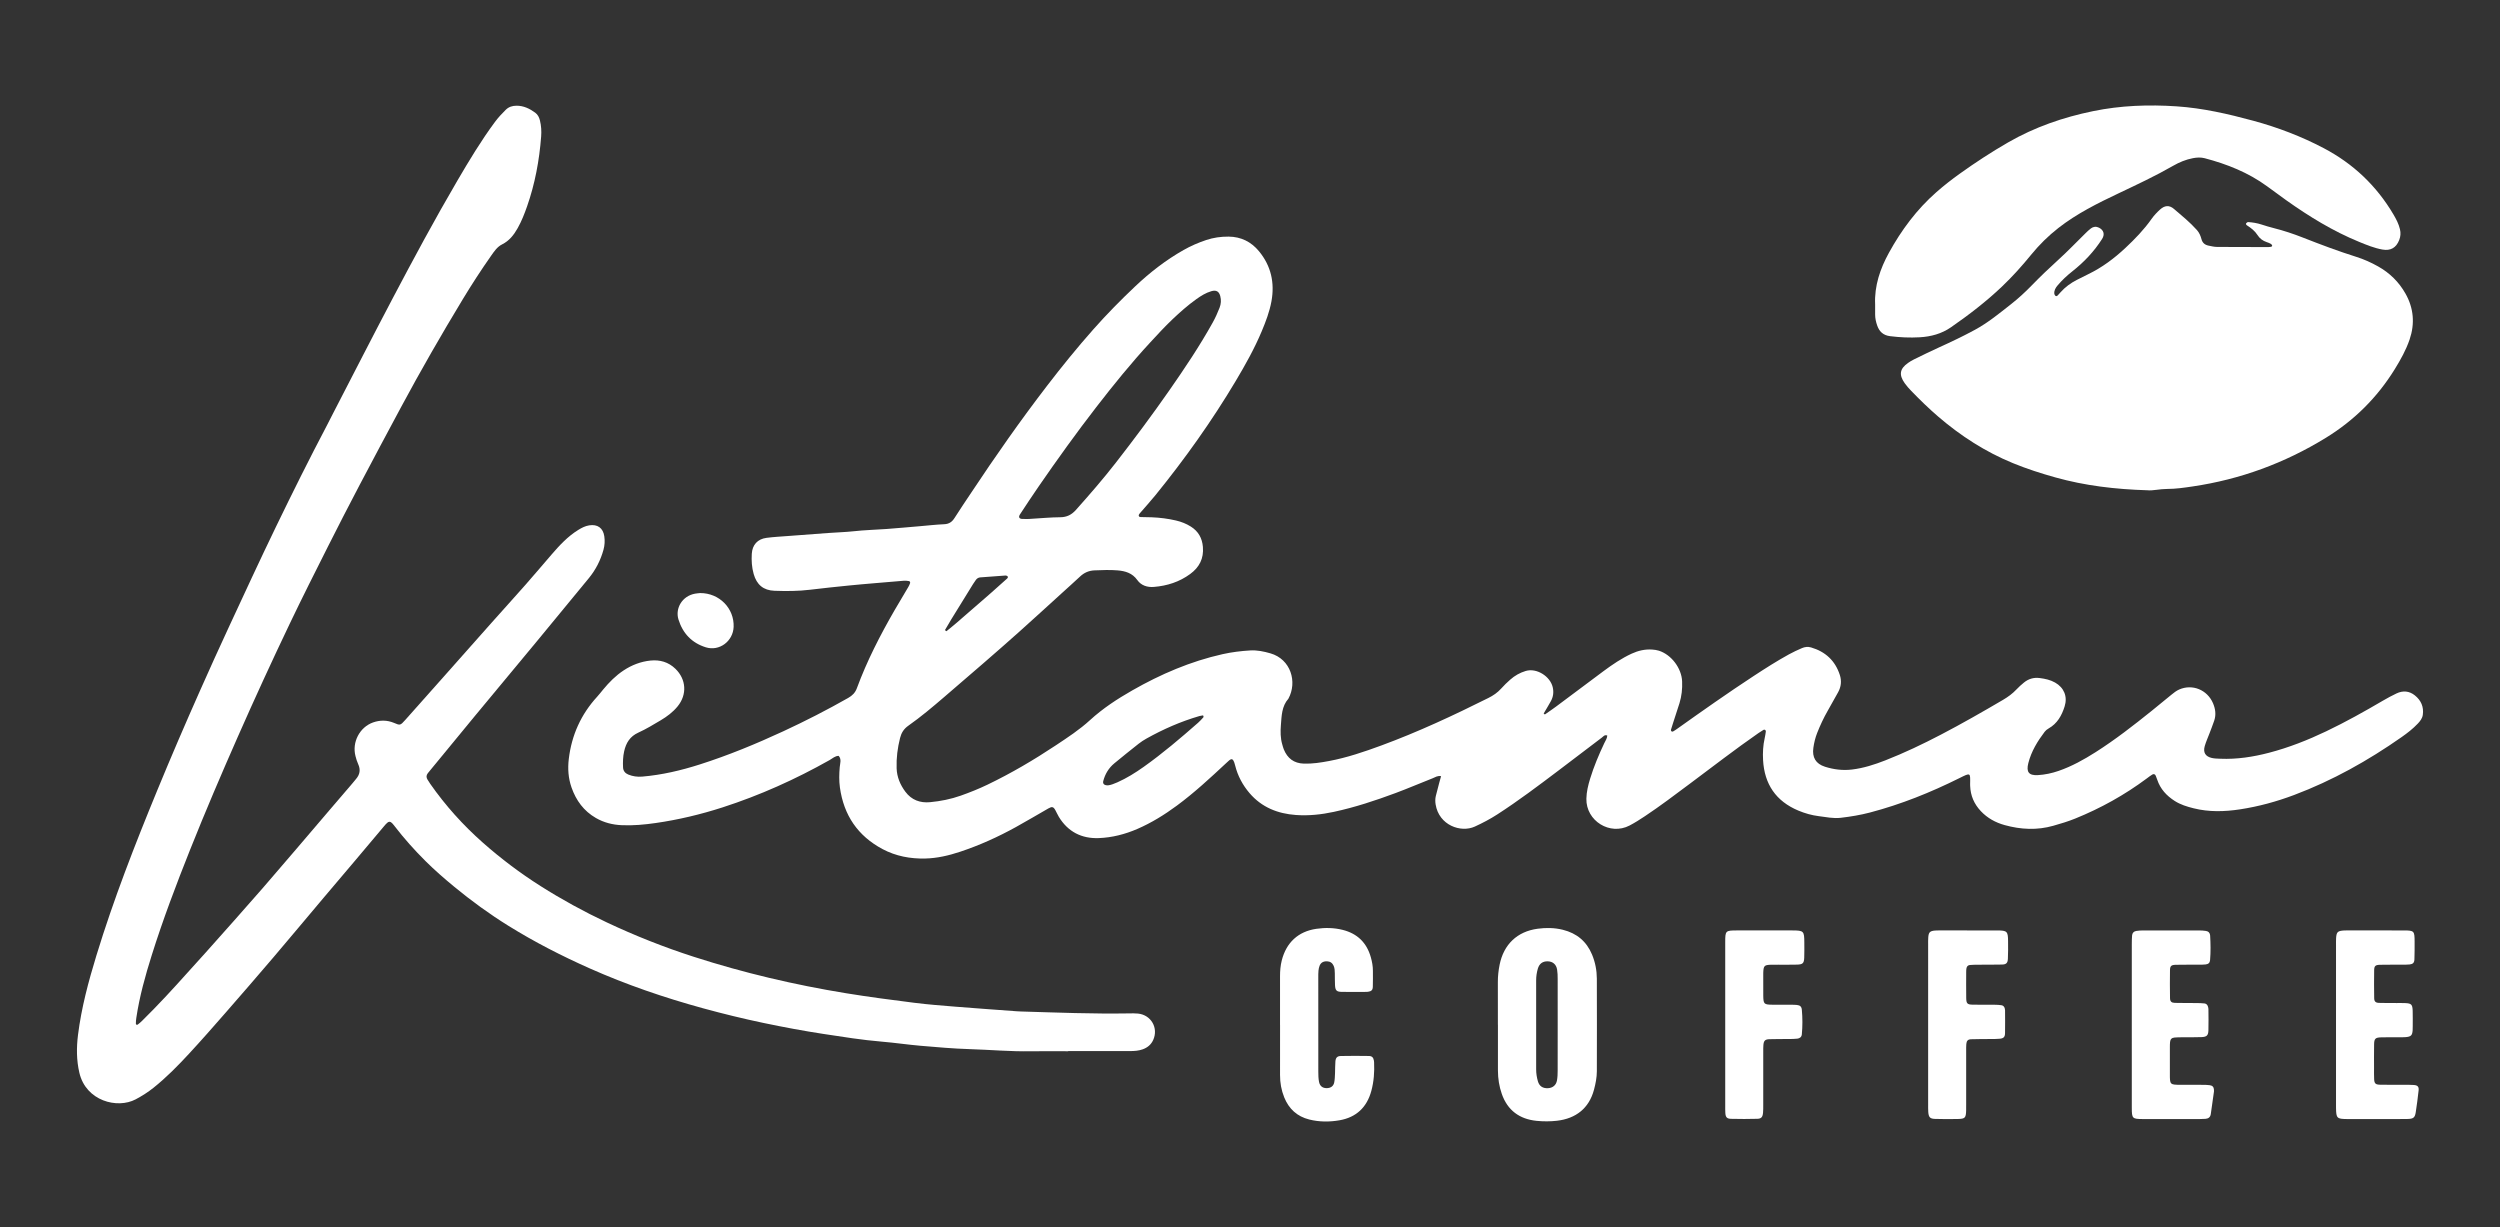
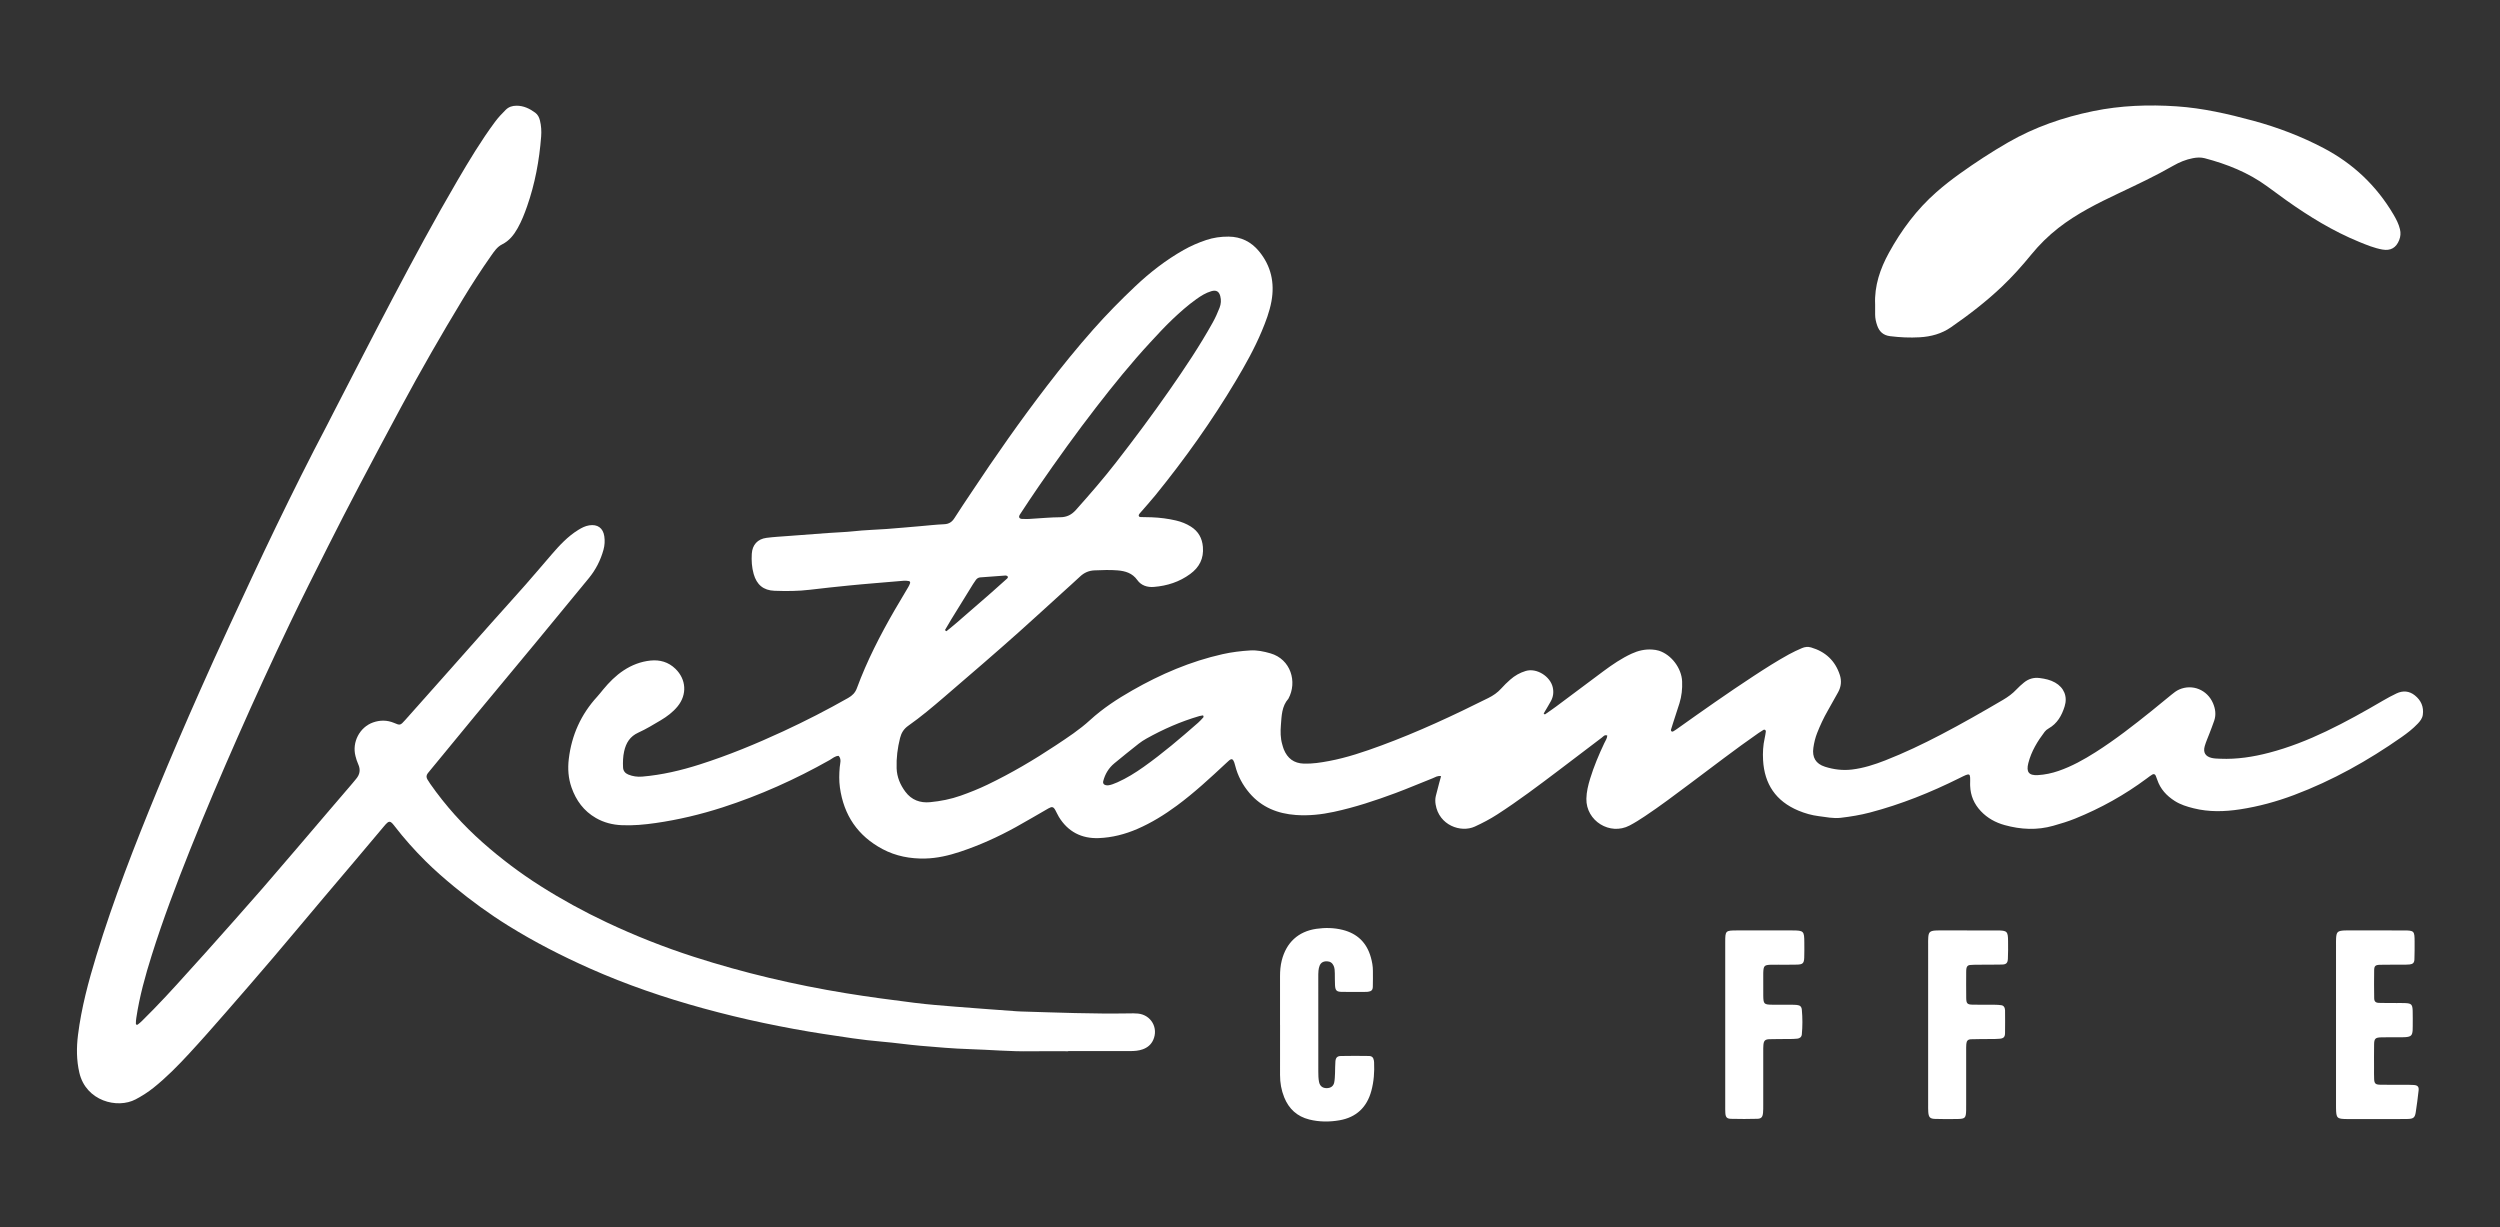
<svg xmlns="http://www.w3.org/2000/svg" xmlns:ns1="http://www.serif.com/" width="100%" height="100%" viewBox="0 0 1412 693" xml:space="preserve" style="fill-rule:evenodd;clip-rule:evenodd;stroke-linejoin:round;stroke-miterlimit:2;">
  <rect x="0" y="0" width="1412" height="693" fill="#333333" stroke="none" />
  <g id="Layer-1" ns1:id="Layer 1" transform="matrix(1,0,0,1,6.714,-8.977)">
    <g transform="matrix(1,0,0,1,526.979,271.779)">
      <path d="M0,93.09C0.28,93.299 0.561,93.508 0.841,93.717C2.793,92.11 4.777,90.542 6.689,88.889C13.198,83.264 19.691,77.621 26.168,71.96C29.166,69.339 32.114,66.66 35.08,64.001C35.449,63.67 35.718,63.235 35.441,62.759C35.311,62.535 34.948,62.434 34.674,62.312C34.535,62.251 34.359,62.243 34.203,62.254C29.44,62.6 24.675,62.941 19.913,63.309C18.909,63.387 18.1,63.924 17.501,64.709C16.922,65.466 16.392,66.266 15.89,67.078C11.781,73.717 7.673,80.358 3.587,87.012C2.356,89.016 1.194,91.063 0,93.09M92.145,180.761C93.526,180.637 95.467,179.918 97.364,179.074C102.633,176.73 107.505,173.699 112.195,170.373C123.005,162.706 133.071,154.117 143.02,145.386C144.091,144.446 145.044,143.366 146.003,142.306C146.138,142.156 146.027,141.743 145.959,141.468C145.935,141.37 145.691,141.246 145.568,141.265C144.944,141.362 144.313,141.456 143.708,141.632C133.249,144.684 123.335,149.03 113.838,154.338C112.312,155.191 110.821,156.148 109.451,157.23C104.822,160.886 100.218,164.575 95.676,168.337C92.518,170.953 90.472,174.34 89.431,178.305C89.031,179.83 89.882,180.828 92.145,180.761M47.49,30.308C54.021,29.921 59.601,29.376 65.184,29.334C68.884,29.307 71.57,27.903 73.943,25.249C81.721,16.55 89.361,7.739 96.533,-1.475C106.943,-14.849 117.065,-28.433 126.758,-42.338C135.446,-54.803 143.901,-67.409 151.291,-80.703C152.772,-83.369 154.002,-86.133 155.11,-88.963C155.956,-91.121 156.105,-93.327 155.518,-95.55C154.803,-98.26 153.19,-99.126 150.474,-98.335C147.357,-97.427 144.649,-95.728 142.037,-93.866C137.209,-90.426 132.787,-86.491 128.496,-82.425C124.088,-78.248 119.994,-73.762 115.868,-69.3C105.112,-57.664 95.17,-45.363 85.483,-32.851C74.226,-18.313 63.514,-3.371 53.068,11.759C49.435,17.021 45.917,22.362 42.406,27.707C41.41,29.223 41.936,30.227 43.645,30.295C45.241,30.358 46.841,30.308 47.49,30.308M338.842,140.733C340.924,139.272 343.043,137.86 345.083,136.341C354.063,129.654 362.998,122.907 371.994,116.241C377.009,112.525 382.162,109.017 387.862,106.384C391.568,104.671 395.42,103.784 399.499,104.074C400.764,104.164 402.061,104.332 403.262,104.716C410.328,106.976 416.056,114.596 416.369,122.041C416.546,126.231 416.112,130.356 414.875,134.367C413.697,138.186 412.415,141.974 411.183,145.778C410.789,146.993 410.378,148.205 410.044,149.437C409.978,149.679 410.151,150.102 410.355,150.266C410.55,150.422 411,150.477 411.214,150.356C412.044,149.885 412.841,149.351 413.62,148.798C427.827,138.691 442.073,128.643 456.659,119.084C463.216,114.787 469.823,110.571 476.691,106.787C479.065,105.478 481.542,104.338 484.033,103.261C485.665,102.555 487.411,102.339 489.194,102.865C497.295,105.254 502.822,110.323 505.444,118.422C506.537,121.801 506.181,125.064 504.481,128.16C502.557,131.664 500.603,135.153 498.613,138.62C496.298,142.652 494.35,146.852 492.64,151.172C491.573,153.87 490.913,156.673 490.5,159.52C489.715,164.943 491.814,168.589 497.066,170.253C501.961,171.805 507.052,172.449 512.212,171.84C518.775,171.066 525.013,169.057 531.133,166.656C541.864,162.446 552.244,157.498 562.465,152.162C574.383,145.941 586.041,139.278 597.625,132.471C600.403,130.838 602.966,128.985 605.179,126.622C606.487,125.226 607.925,123.934 609.409,122.723C612.001,120.607 614.935,119.717 618.348,120.16C621.399,120.555 624.326,121.172 627.024,122.706C632.094,125.587 634.154,130.632 632.414,136.167C630.791,141.334 628.276,145.866 623.332,148.649C622.513,149.109 621.712,149.746 621.149,150.489C617.063,155.874 613.578,161.597 611.897,168.231C610.629,173.237 612.201,175.277 617.287,174.987C621.282,174.76 625.191,173.918 629.001,172.603C636.467,170.024 643.305,166.218 649.929,162.006C661.016,154.958 671.359,146.891 681.586,138.673C685.326,135.668 689.02,132.607 692.733,129.569C694.097,128.454 695.469,127.36 697.101,126.639C704.522,123.363 712.962,126.765 716.216,134.381C717.577,137.568 718.032,140.859 716.901,144.209C716.084,146.629 715.135,149.004 714.234,151.396C713.333,153.788 712.253,156.127 711.547,158.575C710.505,162.186 711.923,164.496 715.586,165.31C717.131,165.653 718.758,165.667 720.352,165.734C729.709,166.122 738.85,164.709 747.869,162.349C759.051,159.423 769.746,155.202 780.164,150.23C791.147,144.989 801.741,139.039 812.238,132.9C814.719,131.448 817.262,130.082 819.859,128.849C823.492,127.123 827.044,127.411 830.222,129.953C833.729,132.759 835.349,136.436 834.707,140.952C834.426,142.932 833.232,144.463 831.896,145.875C829.134,148.796 825.964,151.253 822.695,153.543C803.755,166.812 783.716,178.049 762.017,186.211C752.1,189.942 741.933,192.725 731.464,194.319C722.713,195.651 713.951,195.898 705.265,193.724C701.531,192.79 697.865,191.675 694.58,189.573C690,186.642 686.471,182.855 684.717,177.598C684.464,176.841 684.183,176.091 683.874,175.355C683.491,174.444 682.732,174.185 681.938,174.653C680.843,175.3 679.838,176.103 678.813,176.865C666.297,186.179 652.776,193.706 638.319,199.55C634.313,201.17 630.179,202.406 626.019,203.588C616.805,206.206 607.651,205.738 598.552,203.216C593.395,201.786 588.798,199.283 585.062,195.306C581.279,191.279 579.253,186.568 579.051,181.059C579.039,180.74 579.026,180.42 579.031,180.1C579.136,173.523 579.439,173.468 572.98,176.683C556.76,184.758 540.024,191.501 522.464,196.109C517.034,197.534 511.522,198.439 505.957,199.092C501.76,199.585 497.657,198.673 493.551,198.163C489.593,197.67 485.722,196.576 482.008,195.017C469.349,189.707 462.842,180.095 462.09,166.502C461.86,162.342 462.075,158.189 463.004,154.097C463.286,152.855 463.477,151.591 463.653,150.328C463.749,149.636 462.956,149.057 462.379,149.393C461.417,149.952 460.477,150.555 459.562,151.19C446.286,160.404 433.524,170.315 420.571,179.967C412.235,186.179 403.957,192.473 395.292,198.227C392.497,200.083 389.651,201.898 386.682,203.452C375.591,209.259 362.051,200.839 362.293,188.319C362.368,184.456 363.277,180.717 364.4,177.036C366.506,170.135 369.307,163.512 372.382,156.995C373.043,155.593 374.01,154.281 374.102,152.639C372.621,151.996 371.919,153.12 371.107,153.734C362.939,159.905 354.818,166.136 346.65,172.305C335.291,180.886 323.93,189.464 311.96,197.197C307.917,199.808 303.674,202.024 299.309,204.035C291.361,207.696 279.038,203.294 277.15,191.555C276.893,189.957 276.878,188.356 277.254,186.787C277.85,184.302 278.524,181.835 279.178,179.364C279.495,178.164 279.84,176.972 280.228,175.58C278.231,175.17 276.883,176.209 275.475,176.762C268.48,179.509 261.572,182.488 254.53,185.109C243.134,189.35 231.601,193.169 219.68,195.735C212.593,197.26 205.455,198.027 198.237,197.508C187.959,196.769 178.932,193.189 172.06,185.166C168.146,180.597 165.358,175.355 163.921,169.554C162.634,164.354 161.499,165.733 158.933,168.126C149.929,176.525 140.903,184.908 130.975,192.234C124.009,197.374 116.69,201.906 108.712,205.371C101.724,208.405 94.428,210.265 86.891,210.555C77.232,210.925 69.495,207.004 64.352,198.572C63.605,197.346 63.057,196 62.351,194.747C61.27,192.829 60.49,192.626 58.453,193.79C52.344,197.28 46.3,200.888 40.143,204.291C30.046,209.873 19.568,214.621 8.602,218.265C2.189,220.397 -4.388,221.935 -11.115,222.092C-19.514,222.288 -27.7,220.776 -35.223,216.77C-49.225,209.312 -57.141,197.632 -59.316,181.94C-59.849,178.094 -59.74,174.32 -59.414,170.477C-59.238,168.395 -58.27,166.075 -60.004,164.109C-62.065,164.118 -63.489,165.564 -65.113,166.479C-84.399,177.357 -104.495,186.397 -125.574,193.203C-137.926,197.191 -150.523,200.196 -163.374,202.043C-169.706,202.954 -176.079,203.553 -182.499,203.267C-187.691,203.036 -192.586,201.821 -197.134,199.197C-203.991,195.241 -208.318,189.319 -210.894,181.971C-212.731,176.73 -213.092,171.322 -212.444,165.868C-210.847,152.441 -205.564,140.663 -196.389,130.669C-195.203,129.376 -194.136,127.973 -193.015,126.62C-189.634,122.537 -185.937,118.791 -181.485,115.856C-176.866,112.81 -171.825,110.851 -166.315,110.283C-160.96,109.732 -156.158,111.113 -152.222,114.927C-146.059,120.896 -145.549,129.495 -150.96,136.138C-153.622,139.406 -156.963,141.904 -160.546,144.032C-164.669,146.48 -168.79,148.998 -173.145,150.97C-177.887,153.117 -180.113,156.777 -181.176,161.555C-181.845,164.556 -181.933,167.576 -181.797,170.617C-181.709,172.575 -180.629,173.922 -178.869,174.651C-176.319,175.707 -173.668,176.059 -170.887,175.821C-159.829,174.874 -149.113,172.355 -138.57,168.995C-122.389,163.839 -106.735,157.379 -91.331,150.245C-78.837,144.459 -66.608,138.195 -54.64,131.396C-52.304,130.069 -50.681,128.478 -49.721,125.874C-44.062,110.521 -36.604,96.02 -28.446,81.868C-25.89,77.435 -23.224,73.066 -20.633,68.653C-20.234,67.975 -19.889,67.244 -19.665,66.494C-19.527,66.032 -19.801,65.476 -20.326,65.394C-21.263,65.248 -22.231,65.122 -23.17,65.195C-28.746,65.63 -34.318,66.117 -39.89,66.602C-44.667,67.019 -49.446,67.408 -54.215,67.895C-61.529,68.643 -68.846,69.384 -76.143,70.279C-82.84,71.101 -89.557,71.104 -96.265,70.868C-102.548,70.646 -106.29,67.44 -108.014,61.406C-109.082,57.67 -109.307,53.838 -109.085,49.991C-108.792,44.938 -105.821,41.632 -100.781,40.978C-96.664,40.445 -92.504,40.233 -88.361,39.917C-80.872,39.344 -73.378,38.828 -65.891,38.235C-61.111,37.856 -56.319,37.78 -51.538,37.248C-45.349,36.558 -39.1,36.426 -32.883,35.965C-26.668,35.503 -20.461,34.932 -14.251,34.406C-9.633,34.014 -5.021,33.479 -0.394,33.276C2.318,33.157 4.013,31.992 5.418,29.771C8.496,24.905 11.746,20.149 14.929,15.35C28.545,-5.184 42.668,-25.361 57.68,-44.902C66.058,-55.808 74.712,-66.487 83.84,-76.791C91.382,-85.305 99.338,-93.397 107.596,-101.19C115.874,-109.003 124.841,-115.951 134.78,-121.589C138.834,-123.888 143.082,-125.725 147.484,-127.208C151.609,-128.599 155.854,-129.198 160.225,-129.162C167.27,-129.103 172.986,-126.216 177.37,-120.918C184.211,-112.649 186.338,-103.058 184.41,-92.564C183.335,-86.714 181.228,-81.186 178.934,-75.715C174.839,-65.951 169.685,-56.744 164.279,-47.674C150.743,-24.962 135.441,-3.484 118.776,17.029C115.955,20.502 112.919,23.8 110.008,27.201C109.718,27.539 109.409,28.059 109.46,28.449C109.571,29.277 110.385,29.214 110.989,29.237C112.907,29.309 114.828,29.283 116.746,29.361C121.389,29.548 125.99,30.117 130.515,31.177C133.488,31.875 136.318,32.978 138.913,34.621C143.136,37.293 145.293,41.128 145.706,46.118C146.246,52.638 143.736,57.57 138.537,61.389C132.41,65.889 125.489,68.082 118.018,68.692C114.298,68.996 110.846,67.893 108.665,64.821C105.844,60.847 101.883,59.711 97.468,59.343C93.157,58.984 88.839,59.18 84.52,59.342C81.31,59.463 78.662,60.631 76.338,62.809C72.955,65.979 69.492,69.063 66.059,72.18C58.008,79.489 49.994,86.838 41.893,94.089C35.222,100.06 28.469,105.941 21.711,111.814C14.349,118.212 6.949,124.566 -0.453,130.916C-7.009,136.541 -13.61,142.121 -20.681,147.089C-23.218,148.871 -24.597,151.085 -25.339,154.027C-26.758,159.653 -27.482,165.323 -27.279,171.123C-27.105,176.111 -25.241,180.481 -22.319,184.395C-18.863,189.024 -14.038,190.808 -8.399,190.273C-2.494,189.714 3.318,188.57 8.923,186.584C14.048,184.768 19.09,182.754 24.005,180.393C37.444,173.937 50.246,166.396 62.652,158.155C69.31,153.731 75.994,149.372 81.927,143.94C89.158,137.321 97.341,131.972 105.824,127.13C121.879,117.967 138.725,110.727 156.847,106.663C162.02,105.502 167.261,104.875 172.516,104.562C176.342,104.335 180.14,105.135 183.856,106.208C195.339,109.523 199.156,122.332 193.993,131.826C190.209,136.11 190.17,141.489 189.758,146.714C189.468,150.38 189.467,154.073 190.528,157.666C190.799,158.585 191.028,159.524 191.386,160.409C193.443,165.5 197.081,168.312 202.718,168.494C207.561,168.65 212.283,167.902 217,167.012C227.1,165.108 236.793,161.809 246.403,158.274C267.148,150.642 287.143,141.309 306.899,131.439C309.655,130.063 312.117,128.398 314.183,126.082C315.776,124.296 317.514,122.622 319.311,121.038C321.852,118.799 324.728,117.15 328.028,116.161C334.253,114.296 341.89,119.249 343.288,125.342C343.929,128.138 343.597,130.759 342.231,133.233C340.931,135.588 339.523,137.883 338.162,140.204C338.389,140.38 338.615,140.557 338.842,140.733" style="fill:white;fill-rule:nonzero;" />
    </g>
    <g transform="matrix(1,0,0,1,596.595,101.325)">
      <path d="M0,501.393C-7.038,501.393 -14.077,501.299 -21.113,501.414C-32.64,501.603 -44.119,500.555 -55.624,500.202C-64.882,499.919 -74.129,499.097 -83.363,498.306C-90.686,497.679 -97.969,496.58 -105.292,495.971C-116.3,495.056 -127.194,493.299 -138.091,491.639C-149.467,489.905 -160.785,487.782 -172.059,485.419C-183.492,483.022 -194.83,480.251 -206.087,477.168C-228.017,471.164 -249.488,463.826 -270.289,454.575C-286.095,447.546 -301.45,439.675 -316.149,430.546C-326.898,423.871 -337.109,416.444 -346.868,408.394C-352.421,403.815 -357.85,399.088 -362.953,394.015C-369.194,387.812 -375.057,381.253 -380.427,374.276C-383.001,370.93 -383.605,370.951 -386.39,374.291C-397.653,387.797 -409.088,401.16 -420.435,414.597C-429.925,425.835 -439.328,437.146 -448.867,448.342C-457.784,458.807 -466.785,469.202 -475.831,479.556C-482.668,487.381 -489.522,495.196 -496.578,502.822C-502.875,509.629 -509.382,516.254 -516.653,522.057C-519.783,524.555 -523.148,526.688 -526.699,528.57C-537.044,534.053 -554.76,529.508 -558.48,513.564C-560.14,506.451 -560.147,499.299 -559.246,492.115C-557.33,476.824 -553.347,461.998 -548.859,447.311C-539.175,415.62 -527.141,384.789 -514.541,354.167C-506.69,335.089 -498.525,316.147 -490.148,297.296C-484.889,285.46 -479.552,273.658 -474.096,261.912C-465.272,242.914 -456.502,223.888 -447.375,205.035C-438.108,185.893 -428.634,166.848 -418.72,148.027C-417.453,145.622 -416.254,143.181 -415.005,140.766C-403.91,119.319 -392.939,97.806 -381.679,76.446C-369.823,53.955 -357.794,31.551 -344.94,9.607C-338.312,-1.709 -331.564,-12.955 -323.736,-23.507C-321.919,-25.957 -319.843,-28.166 -317.682,-30.309C-315.989,-31.988 -313.98,-32.628 -311.606,-32.64C-307.544,-32.66 -304.163,-30.995 -301.013,-28.694C-299.534,-27.613 -298.776,-26.031 -298.342,-24.268C-297.608,-21.284 -297.435,-18.253 -297.669,-15.212C-298.703,-1.763 -301.139,11.409 -305.603,24.17C-307.083,28.401 -308.714,32.573 -310.917,36.489C-313.063,40.303 -315.664,43.66 -319.738,45.689C-322.548,47.089 -324.247,49.708 -325.995,52.194C-331.606,60.178 -336.907,68.364 -341.96,76.713C-354.051,96.691 -365.687,116.929 -376.737,137.501C-384.682,152.292 -392.593,167.102 -400.402,181.964C-406.427,193.43 -412.35,204.951 -418.174,216.521C-425.362,230.803 -432.566,245.082 -439.464,259.505C-449.606,280.71 -459.416,302.071 -468.906,323.579C-478.268,344.794 -487.387,366.112 -495.972,387.653C-503.788,407.265 -511.271,427.004 -517.606,447.154C-521.253,458.753 -524.515,470.457 -526.314,482.515C-526.478,483.614 -526.587,484.733 -526.572,485.84C-526.565,486.387 -525.936,486.637 -525.517,486.332C-524.621,485.679 -523.786,484.927 -522.992,484.149C-514.085,475.409 -505.648,466.226 -497.329,456.932C-493.916,453.121 -490.437,449.369 -487.04,445.544C-476.316,433.472 -465.519,421.463 -454.934,409.27C-442.358,394.783 -429.973,380.129 -417.503,365.55C-413.138,360.447 -408.763,355.354 -404.398,350.251C-403.67,349.401 -402.991,348.508 -402.257,347.664C-400.038,345.112 -399.559,342.36 -401.013,339.227C-401.682,337.787 -402.129,336.227 -402.533,334.683C-404.581,326.847 -400.173,318.356 -392.59,315.681C-388.689,314.305 -384.664,314.321 -380.851,315.908C-377.382,317.352 -377.319,317.556 -374.401,314.266C-367.187,306.134 -359.951,298.02 -352.734,289.89C-343.607,279.608 -334.503,269.306 -325.366,259.033C-319.097,251.985 -312.746,245.009 -306.51,237.932C-301.542,232.296 -296.695,226.553 -291.789,220.862C-287.288,215.642 -282.626,210.598 -276.683,206.939C-274.762,205.756 -272.792,204.731 -270.53,204.37C-265.844,203.623 -262.695,205.838 -262.001,210.534C-261.625,213.08 -261.764,215.635 -262.457,218.144C-264.096,224.081 -266.836,229.452 -270.74,234.208C-280.479,246.073 -290.225,257.931 -300.009,269.758C-311.628,283.802 -323.308,297.795 -334.927,311.838C-343.489,322.187 -351.996,332.581 -360.526,342.954C-360.932,343.448 -361.347,343.936 -361.735,344.444C-362.623,345.603 -362.599,346.797 -361.829,348.004C-361.313,348.813 -360.817,349.636 -360.268,350.422C-351.711,362.67 -341.792,373.688 -330.592,383.583C-320.38,392.605 -309.542,400.777 -298.04,408.073C-286.008,415.705 -273.539,422.52 -260.641,428.602C-244.7,436.12 -228.358,442.597 -211.602,448.002C-183.398,457.1 -154.633,463.869 -125.376,468.644C-112.589,470.731 -99.756,472.411 -86.913,474.029C-79.147,475.008 -71.33,475.608 -63.524,476.238C-52.057,477.164 -40.579,477.965 -29.106,478.815C-28.308,478.874 -27.509,478.913 -26.71,478.937C-6.411,479.539 13.883,480.356 34.199,480.023C35.957,479.994 37.73,479.938 39.473,480.122C46.867,480.903 51.065,488.268 48.025,495.019C46.837,497.656 44.787,499.334 42.117,500.303C39.828,501.134 37.438,501.297 35.026,501.296C23.351,501.292 11.675,501.294 0,501.294L0,501.393Z" style="fill:white;fill-rule:nonzero;" />
    </g>
    <g transform="matrix(1,0,0,1,1206.23,125.013)">
-       <path d="M0,160.872C-18.478,160.309 -35.412,158.256 -51.987,153.632C-60.156,151.353 -68.216,148.761 -76.067,145.537C-91.597,139.158 -105.503,130.2 -118.219,119.281C-123.567,114.689 -128.59,109.779 -133.485,104.727C-134.816,103.354 -136.104,101.908 -137.204,100.348C-140.548,95.607 -139.946,92.209 -135.269,88.941C-134.224,88.21 -133.122,87.535 -131.978,86.976C-127.237,84.662 -122.508,82.316 -117.703,80.143C-110.852,77.044 -104.073,73.803 -97.466,70.22C-90.121,66.238 -83.696,60.936 -77.155,55.8C-72.996,52.534 -69.128,48.979 -65.444,45.184C-60.545,40.139 -55.464,35.281 -50.245,30.553C-45.035,25.834 -40.181,20.724 -35.154,15.802C-34.129,14.799 -33.099,13.776 -31.947,12.933C-30.566,11.922 -29.004,11.769 -27.418,12.571C-24.719,13.935 -24.054,16.373 -25.688,18.937C-30.203,26.021 -35.899,32.026 -42.478,37.207C-45.505,39.591 -48.299,42.206 -50.79,45.141C-51.948,46.507 -52.868,48.016 -52.662,49.909C-52.617,50.325 -52.327,50.814 -51.995,51.074C-51.571,51.406 -51.072,51.138 -50.723,50.777C-50.167,50.204 -49.64,49.603 -49.109,49.005C-46.527,46.097 -43.443,43.847 -39.997,42.078C-37.864,40.983 -35.727,39.893 -33.566,38.853C-25.708,35.069 -18.819,29.899 -12.488,23.976C-7.114,18.948 -2.01,13.665 2.256,7.612C3.625,5.669 5.303,3.892 7.072,2.297C9.654,-0.03 12.219,-0.323 14.877,1.942C19.365,5.767 23.965,9.508 27.909,13.93C29.201,15.379 29.963,17.191 30.452,19.05C31.014,21.188 32.41,22.286 34.445,22.695C36.006,23.008 37.588,23.411 39.163,23.424C48.917,23.504 58.671,23.486 68.425,23.495C68.743,23.496 69.066,23.473 69.379,23.416C69.847,23.33 70.464,23.222 70.369,22.636C70.307,22.255 69.871,21.833 69.495,21.625C68.802,21.241 68.043,20.962 67.288,20.709C65.088,19.97 63.345,18.7 62.083,16.706C60.599,14.362 58.429,12.715 56.127,11.231C55.696,10.953 55.407,10.458 55.726,10.021C55.966,9.693 56.504,9.368 56.884,9.394C59.438,9.571 61.95,9.984 64.401,10.785C66.676,11.528 68.974,12.22 71.295,12.803C76.888,14.209 82.344,16.035 87.704,18.136C97.679,22.047 107.695,25.838 117.923,29.047C122.213,30.394 126.286,32.241 130.201,34.434C136.776,38.116 141.979,43.244 145.671,49.786C150.326,58.034 151.057,66.731 148.004,75.708C145.983,81.65 142.938,87.093 139.661,92.408C129.749,108.487 116.685,121.434 100.601,131.301C77.408,145.528 52.356,154.745 25.423,158.714C20.69,159.412 15.935,160.118 11.118,160.119C6.961,160.121 2.86,161.195 0,160.872" style="fill:white;fill-rule:nonzero;" />
-     </g>
+       </g>
    <g transform="matrix(1,0,0,1,1052.36,86.792)">
      <path d="M0,94.187C-0.477,83.613 2.831,73.981 7.817,64.909C14.869,52.075 23.534,40.442 34.596,30.716C38.803,27.017 43.212,23.575 47.763,20.316C56.607,13.984 65.703,8.036 75.131,2.604C90.103,-6.021 106.193,-11.561 123.075,-15.036C138.711,-18.255 154.519,-18.816 170.337,-17.75C185.041,-16.76 199.411,-13.465 213.628,-9.604C227.408,-5.861 240.672,-0.805 253.326,5.847C270.026,14.627 283.191,27.101 292.768,43.35C294.311,45.968 295.712,48.658 296.427,51.659C296.929,53.761 296.786,55.773 295.997,57.768C294.279,62.114 291.18,63.957 286.536,63.133C281.947,62.318 277.641,60.549 273.352,58.79C258.618,52.749 245.148,44.485 232.212,35.296C228.562,32.704 224.976,30.024 221.359,27.386C210.733,19.631 198.753,14.876 186.138,11.55C183.943,10.971 181.699,11.099 179.475,11.526C175.505,12.288 171.836,13.798 168.339,15.81C158.352,21.557 147.92,26.428 137.52,31.363C125.665,36.988 113.922,42.818 103.507,50.941C97.811,55.383 92.69,60.457 88.135,66.033C82.967,72.36 77.543,78.425 71.626,84.052C62.682,92.557 52.924,100.043 42.793,107.059C37.505,110.721 31.509,112.318 25.193,112.682C19.604,113.003 14.021,112.751 8.443,112.054C4.606,111.575 2.369,109.5 1.165,106.041C0.48,104.072 0.02,102.043 0.003,99.941C-0.012,98.023 0,96.105 0,94.187" style="fill:white;fill-rule:nonzero;" />
    </g>
    <g transform="matrix(1,0,0,1,873.072,587.617)">
-       <path d="M0,0.069C0,-8.553 0.016,-17.175 -0.014,-25.797C-0.02,-27.548 -0.049,-29.325 -0.338,-31.045C-0.829,-33.971 -2.774,-35.586 -5.573,-35.68C-8.433,-35.776 -10.381,-34.408 -11.223,-31.514C-11.849,-29.366 -12.17,-27.153 -12.168,-24.897C-12.156,-8.132 -12.157,8.633 -12.162,25.398C-12.163,27.653 -11.809,29.865 -11.199,32.015C-10.395,34.851 -8.41,36.138 -5.438,35.969C-2.844,35.822 -0.917,34.314 -0.418,31.652C-0.068,29.786 -0.025,27.844 -0.017,25.935C0.022,17.313 0,8.691 0,0.069M-33.782,0.149C-33.782,-7.846 -33.746,-15.84 -33.8,-23.834C-33.823,-27.214 -33.458,-30.54 -32.79,-33.835C-30.475,-45.241 -22.874,-52.522 -11.357,-54.086C-6.599,-54.732 -1.79,-54.674 2.942,-53.493C10.773,-51.54 16.323,-46.934 19.423,-39.45C21.221,-35.11 22.09,-30.547 22.109,-25.886C22.181,-8.459 22.157,8.969 22.116,26.397C22.107,29.927 21.416,33.382 20.513,36.795C17.716,47.364 10.234,53.132 -0.422,54.363C-4.208,54.801 -8.117,54.795 -11.912,54.415C-21.523,53.452 -28.301,48.526 -31.558,39.238C-33.051,34.981 -33.738,30.56 -33.75,26.05C-33.773,17.417 -33.757,8.783 -33.757,0.149L-33.782,0.149Z" style="fill:white;fill-rule:nonzero;" />
-     </g>
+       </g>
    <g transform="matrix(1,0,0,1,716.246,587.741)">
      <path d="M0,0.08L0,-27.262C0,-30.307 0.22,-33.316 0.974,-36.294C3.522,-46.371 10.25,-52.695 20.543,-54.174C25.459,-54.881 30.424,-54.798 35.316,-53.586C43.685,-51.512 48.989,-46.306 51.302,-38.042C51.992,-35.577 52.466,-33.06 52.456,-30.478C52.444,-27.441 52.531,-24.4 52.409,-21.368C52.335,-19.517 51.557,-18.876 49.712,-18.617C49.396,-18.573 49.075,-18.541 48.757,-18.541C44.119,-18.533 39.481,-18.463 34.845,-18.553C31.926,-18.61 31.229,-19.346 31.055,-22.311C30.924,-24.543 31.004,-26.786 30.947,-29.024C30.911,-30.459 30.893,-31.909 30.291,-33.26C29.574,-34.868 28.364,-35.747 26.574,-35.815C24.521,-35.893 23.078,-35.123 22.353,-33.328C22.001,-32.455 21.81,-31.489 21.718,-30.548C21.594,-29.279 21.607,-27.993 21.607,-26.715C21.601,-8.966 21.592,8.782 21.62,26.53C21.623,28.441 21.66,30.387 22.02,32.251C22.496,34.712 24.103,35.856 26.42,35.821C28.602,35.788 30.176,34.723 30.607,32.609C30.955,30.901 30.983,29.121 31.066,27.369C31.172,25.135 31.077,22.886 31.279,20.663C31.467,18.601 32.318,17.708 34.33,17.666C39.603,17.557 44.881,17.565 50.154,17.654C51.99,17.686 52.722,18.533 53.026,20.276C53.08,20.59 53.115,20.91 53.13,21.229C53.385,26.692 52.995,32.107 51.565,37.393C49.068,46.629 43.07,52.304 33.657,53.961C27.972,54.961 22.196,54.955 16.514,53.537C9.633,51.819 4.999,47.532 2.368,41.029C0.731,36.983 -0.011,32.759 0.007,28.381C0.046,18.948 0.019,9.514 0.019,0.08L0,0.08Z" style="fill:white;fill-rule:nonzero;" />
    </g>
    <g transform="matrix(1,0,0,1,1334.94,534.509)">
      <path d="M0,106.512C-5.434,106.512 -10.868,106.551 -16.301,106.501C-21.746,106.451 -22.173,105.973 -22.266,100.361C-22.279,99.562 -22.272,98.763 -22.272,97.964C-22.272,68.082 -22.272,38.2 -22.27,8.318C-22.27,7.04 -22.304,5.758 -22.233,4.484C-22.029,0.808 -21.375,0.198 -17.543,-0.01C-17.065,-0.036 -16.584,-0.031 -16.105,-0.031C-5.397,-0.032 5.31,-0.06 16.018,-0.022C21.882,-0.001 22.101,0.259 22.117,6.318C22.126,9.673 22.139,13.031 22.006,16.382C21.932,18.223 21.131,18.996 19.356,19.183C17.931,19.332 16.485,19.317 15.048,19.326C10.893,19.349 6.737,19.289 2.583,19.378C-0.012,19.434 -0.693,20.03 -0.731,22.43C-0.815,27.701 -0.801,32.976 -0.713,38.247C-0.683,40.106 0.097,40.837 1.988,40.898C5.341,41.007 8.699,40.964 12.055,40.983C13.653,40.992 15.253,40.945 16.848,41.017C20.281,41.17 20.913,41.798 21.025,45.389C21.116,48.262 21.058,51.141 21.058,54.017C21.058,54.816 21.069,55.618 21.008,56.413C20.791,59.234 20.073,59.973 17.161,60.235C15.891,60.349 14.607,60.312 13.328,60.318C9.972,60.334 6.615,60.267 3.261,60.361C-0.053,60.454 -0.702,61.077 -0.762,64.303C-0.846,68.775 -0.796,73.251 -0.795,77.725C-0.794,79.802 -0.844,81.883 -0.74,83.956C-0.62,86.379 0.014,87.052 2.518,87.108C7.151,87.212 11.786,87.154 16.421,87.176C18.178,87.184 19.942,87.142 21.692,87.27C23.84,87.427 24.611,88.28 24.377,90.341C23.909,94.466 23.402,98.591 22.755,102.691C22.282,105.687 21.449,106.384 18.218,106.46C13.426,106.572 8.63,106.507 3.836,106.516C2.557,106.518 1.279,106.516 0,106.516L0,106.512Z" style="fill:white;fill-rule:nonzero;" />
    </g>
    <g transform="matrix(1,0,0,1,1197.32,587.807)">
-       <path d="M0,-0.102C0,-15.295 -0.005,-30.488 0.006,-45.681C0.007,-47.279 0.033,-48.881 0.163,-50.472C0.28,-51.909 1.138,-52.837 2.577,-53.039C3.837,-53.217 5.12,-53.316 6.393,-53.319C16.95,-53.34 27.506,-53.34 38.062,-53.319C39.335,-53.316 40.618,-53.216 41.878,-53.036C43.328,-52.828 44.178,-51.86 44.258,-50.435C44.519,-45.805 44.604,-41.167 44.217,-36.541C44.089,-35.013 43.255,-34.287 41.707,-34.116C40.44,-33.975 39.154,-33.98 37.876,-33.973C33.557,-33.949 29.238,-34.008 24.921,-33.917C22.302,-33.861 21.616,-33.27 21.577,-30.892C21.492,-25.616 21.508,-20.338 21.594,-15.062C21.625,-13.202 22.403,-12.453 24.292,-12.405C28.448,-12.298 32.608,-12.351 36.766,-12.306C38.201,-12.291 39.642,-12.239 41.069,-12.088C42.119,-11.978 42.753,-11.241 43.045,-10.251C43.179,-9.795 43.283,-9.311 43.286,-8.839C43.31,-4.842 43.407,-0.842 43.279,3.151C43.189,5.976 42.332,6.806 39.421,6.928C35.748,7.082 32.066,6.992 28.387,7.028C26.949,7.042 25.503,7.028 24.077,7.179C22.522,7.343 21.803,8.11 21.626,9.64C21.517,10.59 21.513,11.555 21.511,12.513C21.501,17.79 21.501,23.068 21.509,28.346C21.511,29.304 21.503,30.269 21.601,31.22C21.772,32.875 22.388,33.547 23.966,33.731C25.074,33.86 26.2,33.863 27.318,33.867C31.636,33.882 35.955,33.86 40.273,33.885C41.549,33.893 42.837,33.924 44.097,34.101C45.63,34.315 46.305,35.149 46.412,36.669C46.435,36.988 46.463,37.314 46.42,37.628C45.827,41.899 45.234,46.17 44.614,50.438C44.373,52.1 43.312,52.948 41.687,53.082C40.573,53.175 39.452,53.21 38.334,53.211C27.618,53.22 16.901,53.238 6.185,53.207C0.312,53.191 0.015,52.885 0.007,46.916C-0.013,31.244 0,15.571 0,-0.102" style="fill:white;fill-rule:nonzero;" />
-     </g>
+       </g>
    <g transform="matrix(1,0,0,1,1082.3,587.827)">
      <path d="M0,-0.133C0,-15.162 -0.001,-30.191 0.003,-45.22C0.003,-46.659 -0.035,-48.104 0.08,-49.535C0.308,-52.363 1.047,-53.036 3.996,-53.291C4.633,-53.346 5.275,-53.346 5.914,-53.346C16.947,-53.35 27.981,-53.382 39.014,-53.336C44.612,-53.314 45.089,-52.815 45.144,-47.367C45.178,-44.011 45.199,-40.649 45.04,-37.298C44.928,-34.937 44.098,-34.132 41.749,-34.074C37.115,-33.958 32.476,-34.017 27.84,-33.981C26.403,-33.969 24.961,-33.947 23.533,-33.809C22.475,-33.706 21.82,-32.994 21.638,-31.944C21.529,-31.318 21.494,-30.672 21.493,-30.035C21.482,-25.078 21.435,-20.121 21.508,-15.166C21.553,-12.054 22.119,-11.474 25.125,-11.414C29.281,-11.33 33.439,-11.399 37.596,-11.362C38.871,-11.351 40.156,-11.291 41.414,-11.101C42.439,-10.947 43.078,-10.219 43.305,-9.186C43.373,-8.875 43.439,-8.555 43.44,-8.239C43.454,-3.923 43.52,0.394 43.433,4.708C43.39,6.821 42.624,7.605 40.562,7.819C38.819,7.999 37.052,7.964 35.295,7.986C31.618,8.034 27.938,7.982 24.266,8.119C22.42,8.189 21.72,8.994 21.559,10.838C21.449,12.109 21.479,13.394 21.478,14.672C21.473,24.745 21.475,34.818 21.475,44.89C21.475,46.009 21.493,47.129 21.464,48.248C21.353,52.505 20.908,53.064 16.838,53.154C12.524,53.249 8.202,53.244 3.889,53.109C1.053,53.02 0.304,52.16 0.078,49.269C-0.034,47.838 0.003,46.393 0.003,44.954C-0.002,29.925 0,14.896 0,-0.133" style="fill:white;fill-rule:nonzero;" />
    </g>
    <g transform="matrix(1,0,0,1,967.691,588.226)">
      <path d="M0,-0.98C0,-16.327 -0.009,-31.674 0.004,-47.021C0.01,-53.617 0.111,-53.728 6.699,-53.745C17.091,-53.771 27.484,-53.774 37.876,-53.743C44.345,-53.723 44.641,-53.402 44.673,-46.993C44.687,-44.116 44.738,-41.235 44.624,-38.361C44.5,-35.193 43.802,-34.522 40.51,-34.43C36.995,-34.331 33.476,-34.394 29.958,-34.386C28.519,-34.382 27.079,-34.418 25.642,-34.363C22.106,-34.228 21.653,-33.739 21.49,-30.034C21.476,-29.715 21.479,-29.395 21.479,-29.075C21.479,-25.079 21.442,-21.082 21.488,-17.086C21.546,-12.159 21.851,-11.848 26.6,-11.787C30.117,-11.742 33.635,-11.784 37.152,-11.768C38.271,-11.763 39.396,-11.766 40.504,-11.642C42.279,-11.442 43.113,-10.745 43.279,-8.903C43.695,-4.285 43.701,0.35 43.269,4.972C43.131,6.448 42.114,7.235 40.703,7.382C39.276,7.531 37.834,7.567 36.398,7.584C32.562,7.629 28.722,7.555 24.889,7.69C22.509,7.773 21.771,8.585 21.566,10.902C21.454,12.173 21.48,13.458 21.479,14.736C21.473,24.807 21.479,34.879 21.471,44.95C21.47,46.388 21.493,47.834 21.357,49.262C21.129,51.66 20.396,52.586 18.15,52.648C13.199,52.785 8.24,52.794 3.289,52.664C0.905,52.601 0.224,51.742 0.067,49.375C-0.028,47.942 0.003,46.499 0.003,45.061C-0.001,29.714 0,14.367 0,-0.98" style="fill:white;fill-rule:nonzero;" />
    </g>
    <g transform="matrix(1,0,0,1,388.743,376.952)">
-       <path d="M0,-33.014C10.897,-33.036 19.301,-24.331 18.899,-13.895C18.588,-5.834 10.86,0.022 3.171,-2.377C-4.644,-4.817 -9.806,-10.177 -12.258,-18.08C-14.204,-24.354 -10.194,-31.359 -2.891,-32.676C-1.795,-32.874 -0.675,-32.938 0,-33.014" style="fill:white;fill-rule:nonzero;" />
-     </g>
+       </g>
  </g>
</svg>